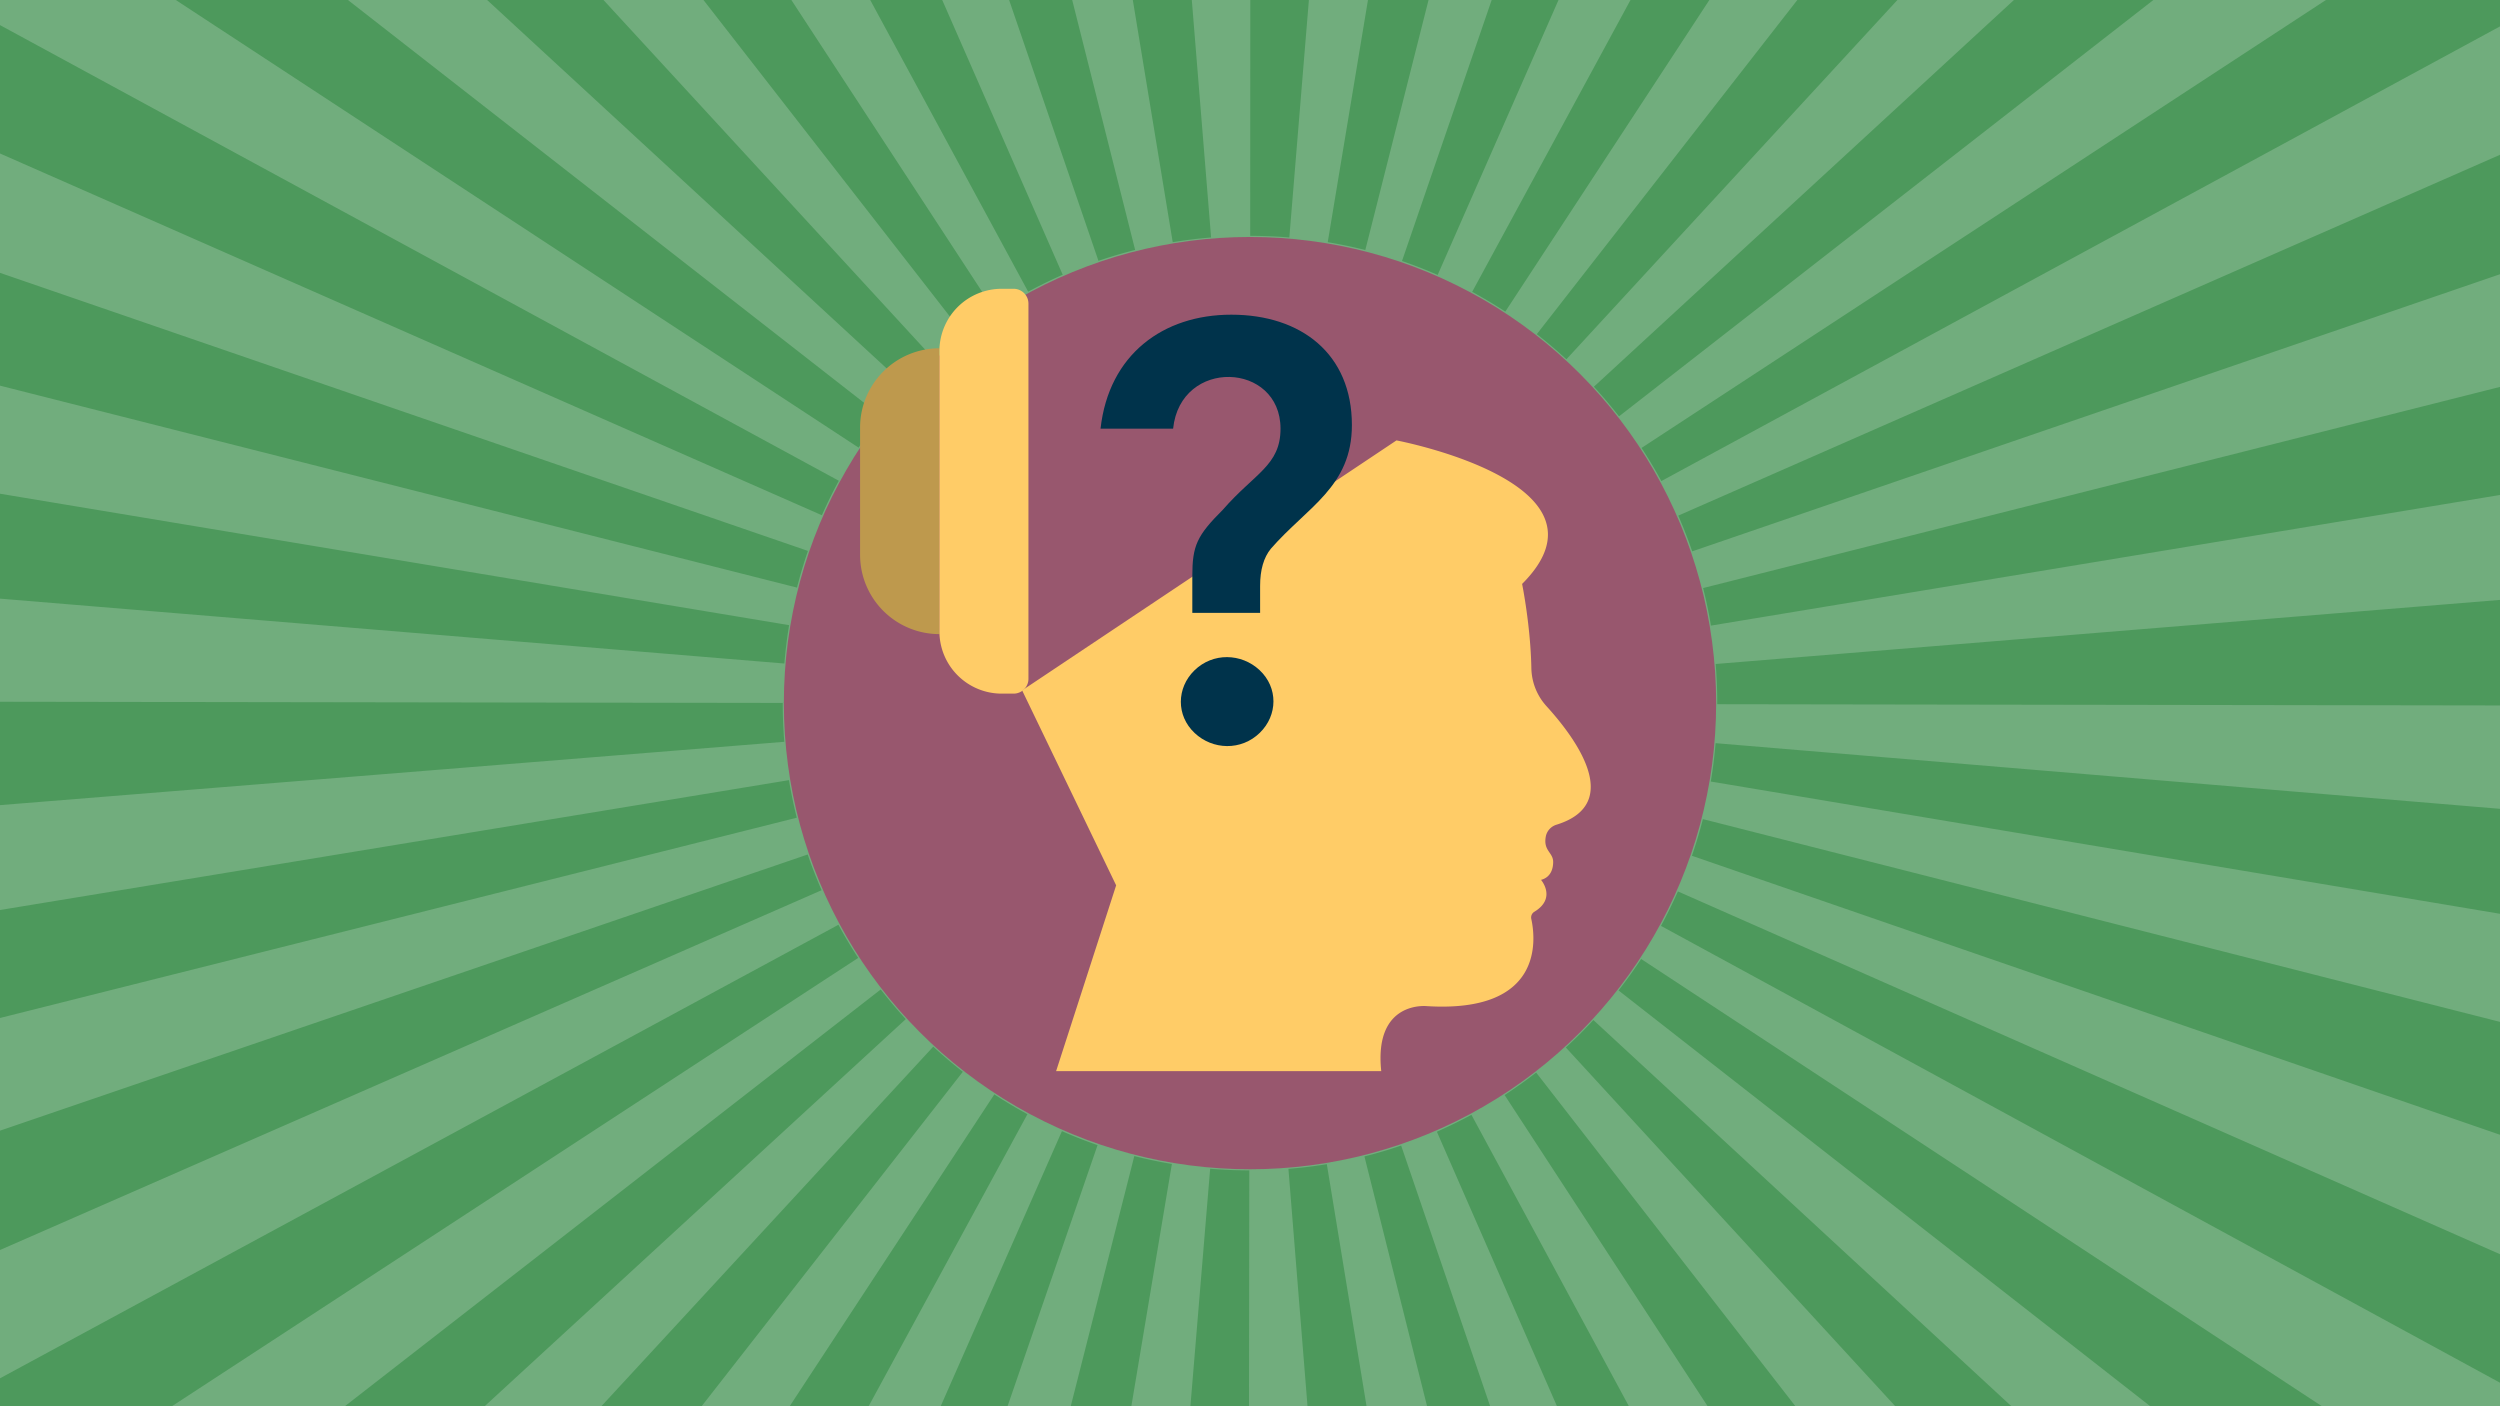
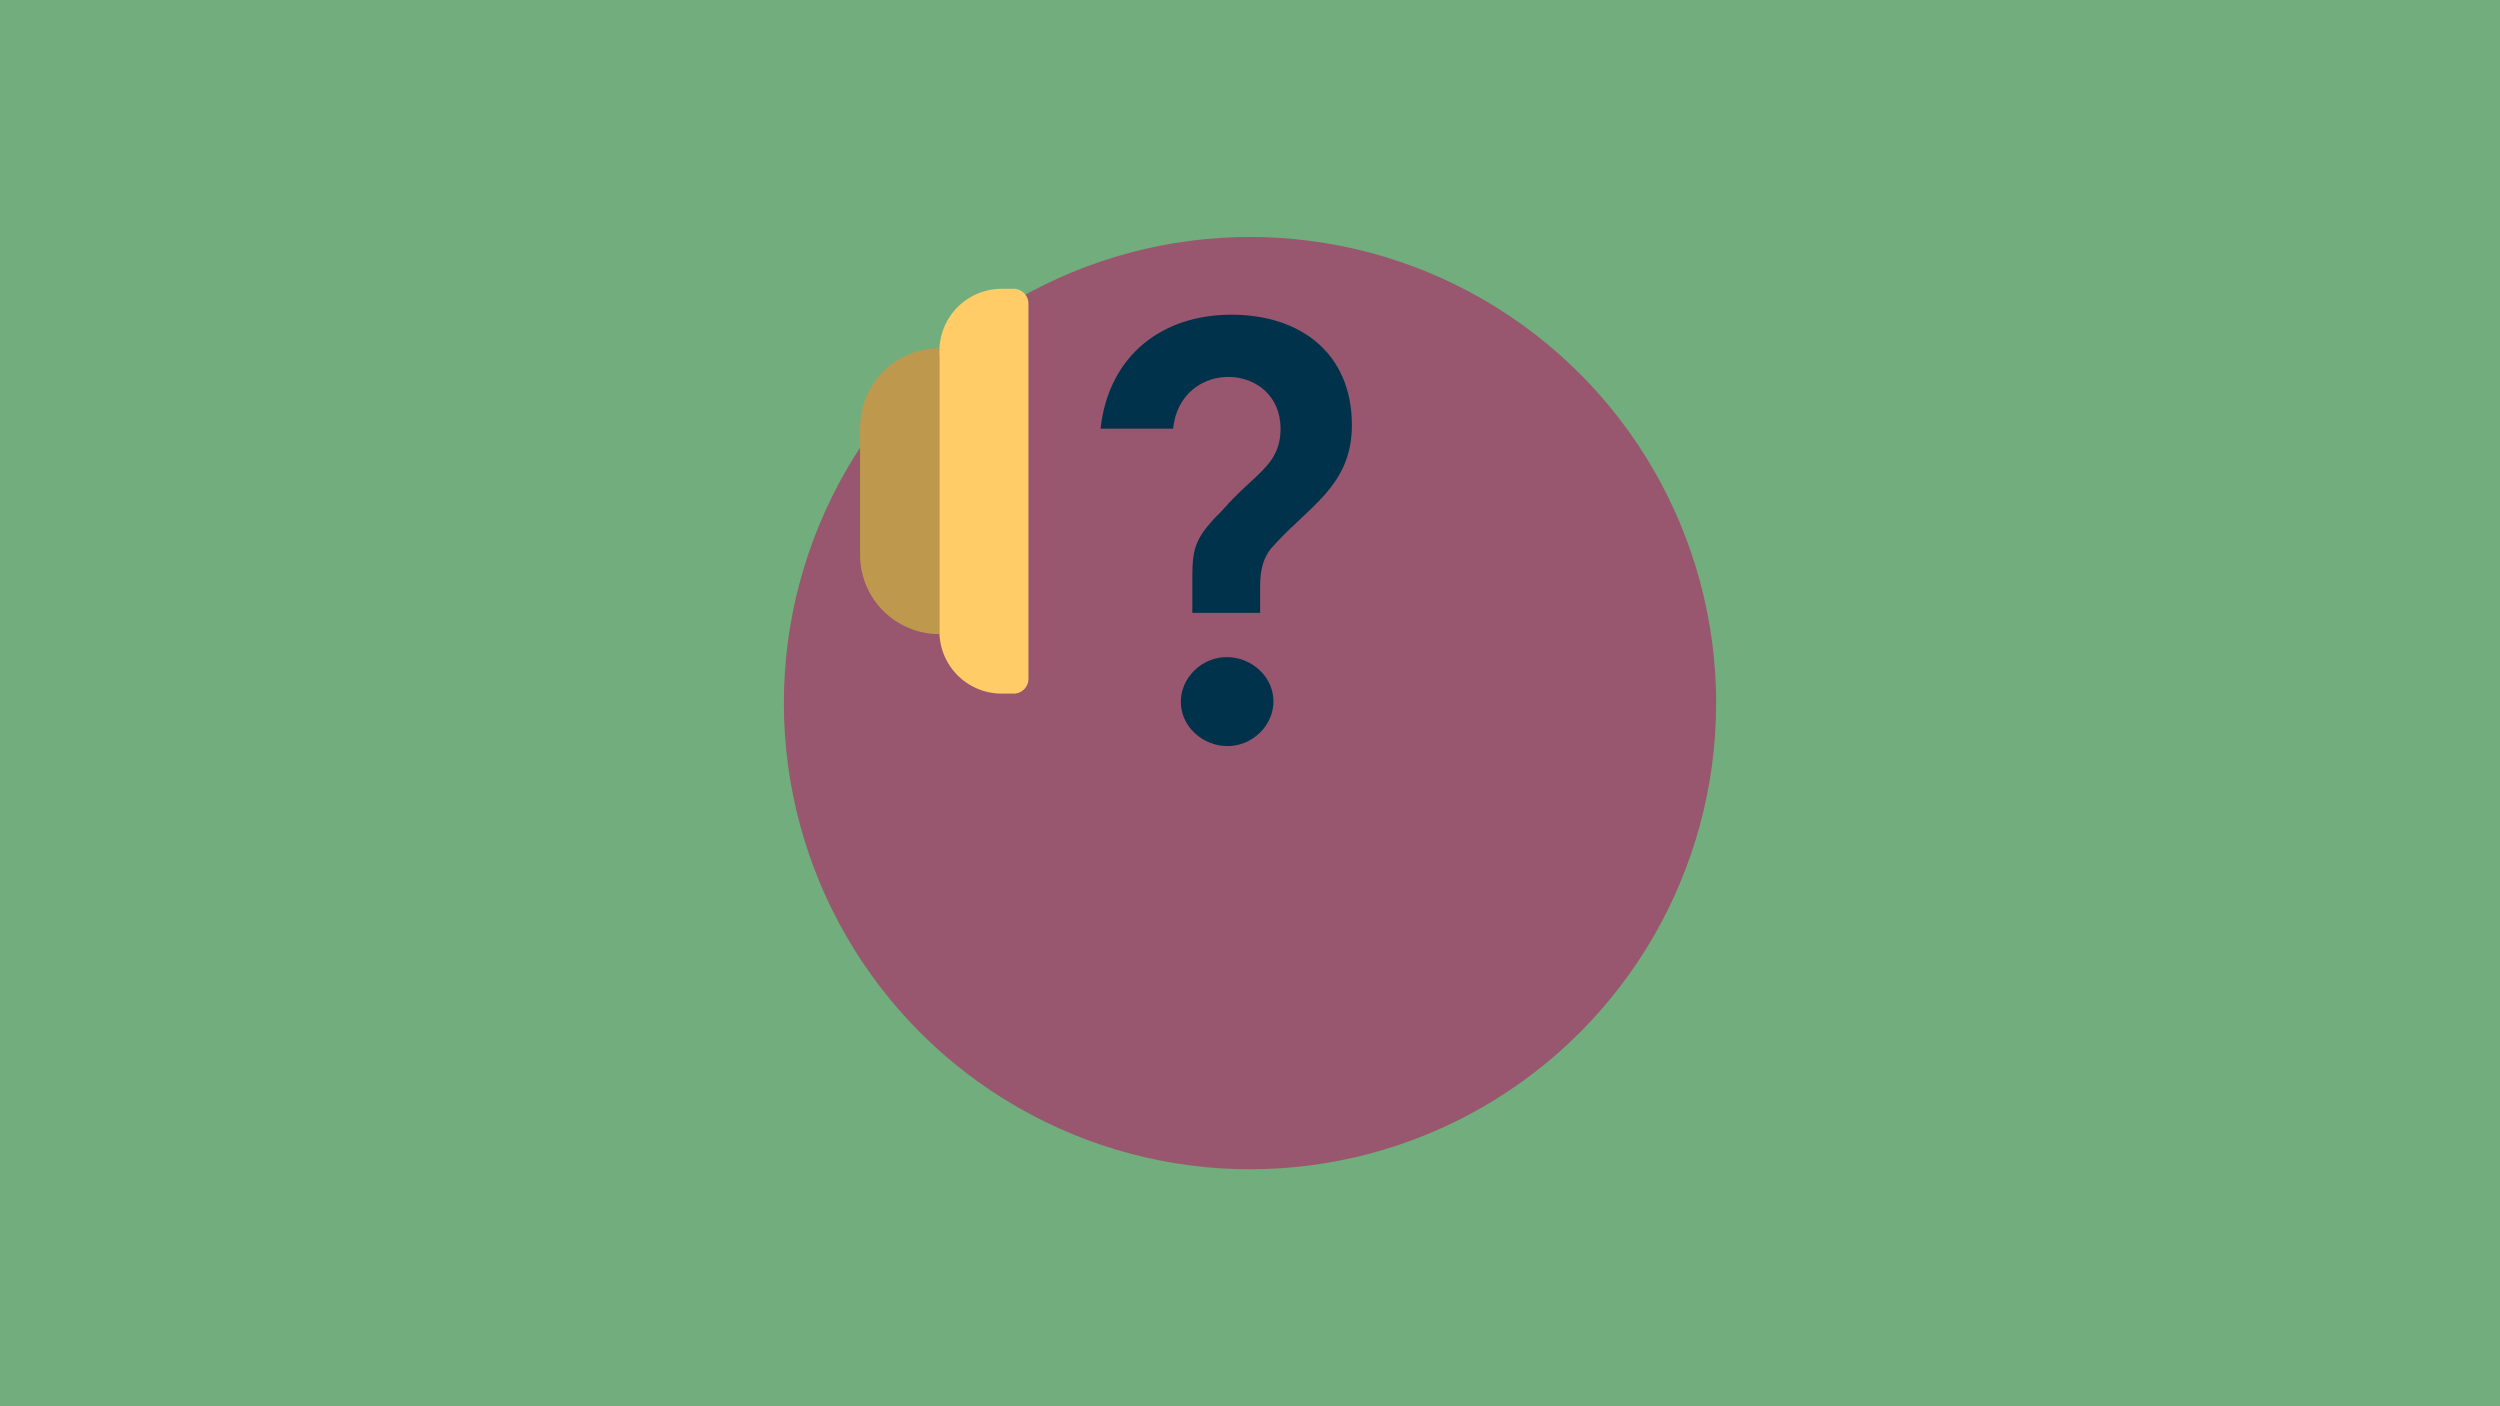
<svg xmlns="http://www.w3.org/2000/svg" viewBox="0 0 1920 1080">
  <defs>
    <style>.b{fill:#4d995c}.d{fill:#ffcc67}</style>
  </defs>
  <path fill="#71ad7d" d="M0 0h1920v1080H0z" />
-   <path d="M739.94 256.48a365.84 365.84 0 0124.21-17.29L607.77 0h-67.51zM1005.23 0h-45l-.08 181.14c10 0 20.15.42 30.06 1.23zM900.65 186c9.69-1.6 19.61-2.82 29.47-3.62L915.31 0H870zM843.61 200.32c9.23-3.16 18.71-6 28.18-8.36L823.45 0H775zM612.09 451.28c2.4-9.47 5.23-18.95 8.4-28.18L0 209.54v86.63zM696.05 296.86c6.72-7.29 13.83-14.39 21.12-21.1L463.48 0h-89.37zM644.21 369.22L0 19.28v98.59l631.21 277.84c3.95-8.95 8.32-17.87 13-26.49zM659.42 343.79c5.41-8.25 11.24-16.39 17.33-24.19L267.21 0H135zM789.63 224c8.63-4.68 17.56-9.05 26.53-13L723.62 0h-55.3zM1260.72 344c5.4 8.25 10.51 16.81 15.2 25.46L1920 20.27V0h-133.69zM1288.91 396c3.93 9 7.54 18.19 10.71 27.44L1920 210.6v-91.73zM1920 380.14v-83l-612 154.48c2.38 9.48 4.41 19.18 6 28.85zM1019.7 186c9.67 1.6 19.38 3.63 28.86 6l48.56-192h-46.52zM659.08 735.68a361.07 361.07 0 01-15.17-25.46L0 1058.53V1080h132zM1130.63 224.13c8.63 4.69 17.19 9.8 25.44 15.2L1312.79 0h-60.56zM1076.74 200.44c9.23 3.17 18.44 6.77 27.39 10.71L1196.94 0h-51.33zM1224.11 297a363.56 363.56 0 0119.3 22.76L1653.78 0h-107.09zM602.39 509.59c.81-9.86 2-19.77 3.66-29.47L0 379.17v80.59zM1180.26 256.64c7.8 6.08 15.46 12.57 22.74 19.29L1457.2 0h-76.86zM1076.08 879.79c-9.24 3.15-18.72 6-28.2 8.33L1096 1080h48.44zM1223.72 783.39a362.511 362.511 0 01-21.15 21.08l253 275.53h89.2zM1260.39 736.5a363.301 363.301 0 01-17.35 24.17L1651.41 1080h131.84zM1130.07 856.17c-8.64 4.66-17.57 9-26.55 13l92.24 210.83H1251zM1179.78 823.73c-7.81 6.07-16 11.88-24.23 17.28l155.93 239h67.42zM602.33 569.7c-.79-9.78-1.19-19.78-1.19-29.7v-.12L0 538.94v79.4zM1920 963.23l-631.36-278.62c-4 8.95-8.33 17.85-13 26.47L1920 1061.93zM1317.58 570.75c-.82 9.87-2.06 19.78-3.69 29.47L1920 701.79v-80.62zM1307.82 629.07c-2.41 9.45-5.24 18.93-8.43 28.16L1920 871.5v-86.69zM1317.64 509.94c.81 9.91 1.22 20 1.22 30.06v.84l601.14.95v-81.07zM631 683.68c-3.93-9-7.52-18.19-10.68-27.44L0 868.35V960zM695.64 782.69c-6.7-7.29-13.19-15-19.26-22.77L264.83 1080h107.34zM611.92 628c-2.38-9.47-4.39-19.18-6-28.85L0 698.89v82.93zM739.45 823.13a362.132 362.132 0 01-22.71-19.3L461.83 1080h77zM1019 894.09c-9.71 1.6-19.63 2.8-29.49 3.59l14.66 182.32h45.34zM900 893.92c-9.67-1.61-19.38-3.65-28.85-6.06L822.32 1080h46.55zM959.46 898.86c-10 0-20.15-.44-30.06-1.26L914.23 1080h45zM789.06 855.7c-8.63-4.69-17.18-9.81-25.41-15.22L606.46 1080h60.63zM842.93 879.45c-9.22-3.18-18.43-6.79-27.37-10.73L722.43 1080h51.37z" class="b" />
  <circle cx="960" cy="540" r="358" fill="#98576e" />
-   <path d="M1195.43 633.36a11.92 11.92 0 00-8.09 8.3c-2.6 11.76 5.49 12.74 5.49 20.33 0 4.62-1.45 11.67-9.33 13.75 0 0 12.19 14-5.09 24.48a5.11 5.11 0 00-2.38 5.5c3.37 15.36 9.85 72.47-80.15 67 0 0-40.88-4.61-35.07 49.91H811.09l46.11-142.69L785 530.23l287.49-192s173.84 32.89 96.49 110.23c0 0 6.54 32.11 7.11 65a44.62 44.62 0 0011.77 29.05c21.52 23.67 59.86 74.61 7.57 90.85z" class="d" />
  <path fill="#be994d" d="M721.47 267.48V487a60.91 60.91 0 01-60.93-60.87V328.4a60.91 60.91 0 0160.93-60.92z" />
  <path d="M789.85 233.18v288.13a11.39 11.39 0 01-11.4 11.4h-9.11a47.86 47.86 0 01-47.87-47.87V269.65a47.86 47.86 0 0147.87-47.87h9.11a11.43 11.43 0 0111.4 11.4z" class="d" />
  <path fill="#00334b" d="M967.77 470.69H915.7v-28.12c0-23.55 3.49-31.14 23.5-51.15 24.36-28 44.24-33.93 44.24-62.2 0-51.33-76.84-54.59-82.49 0h-55.74c6.39-57.09 48.17-87.55 100.43-87.55 53.7 0 92.62 30.14 92.62 84.77 0 47.44-34.23 62.83-62.21 94.94q-8.29 10.13-8.28 28.57zM917.54 563c-14.4-13.45-13.94-34.77-.22-48.14 14.2-13.86 36.06-13.23 50-.23 14.41 13.46 14 34.72.24 48.14-14.34 14.02-36.3 13.15-50.02.23z" />
</svg>